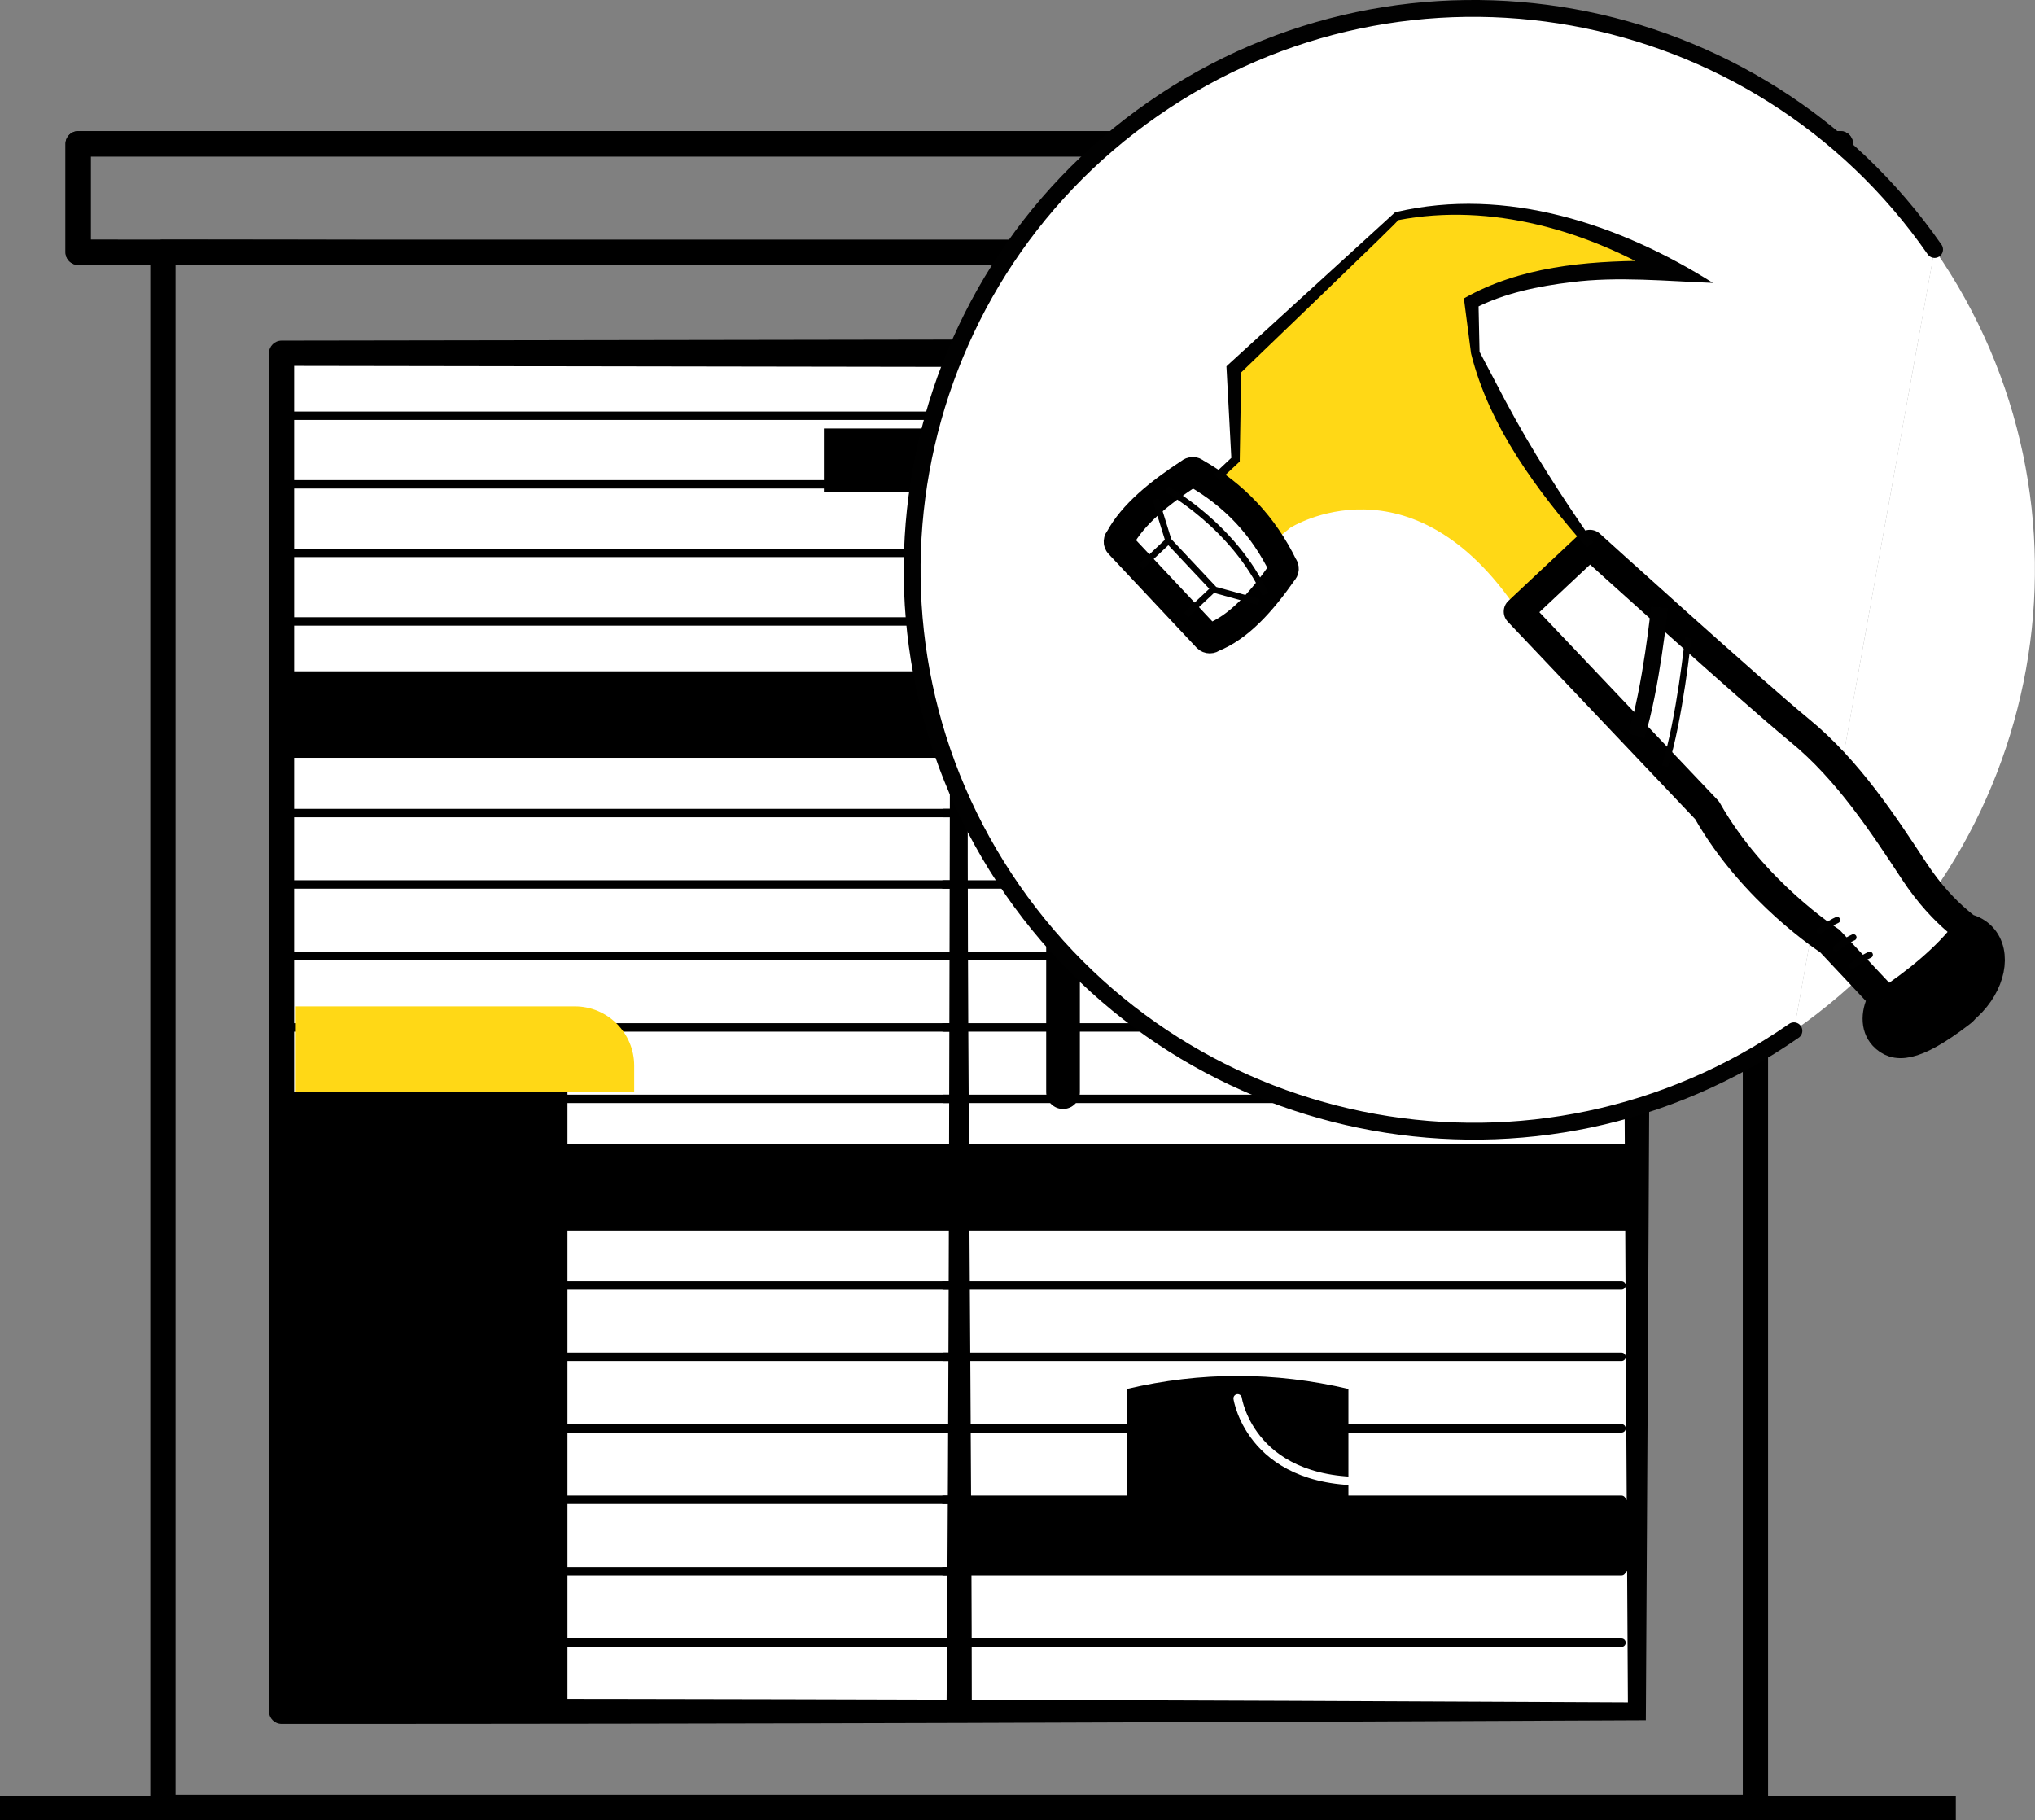
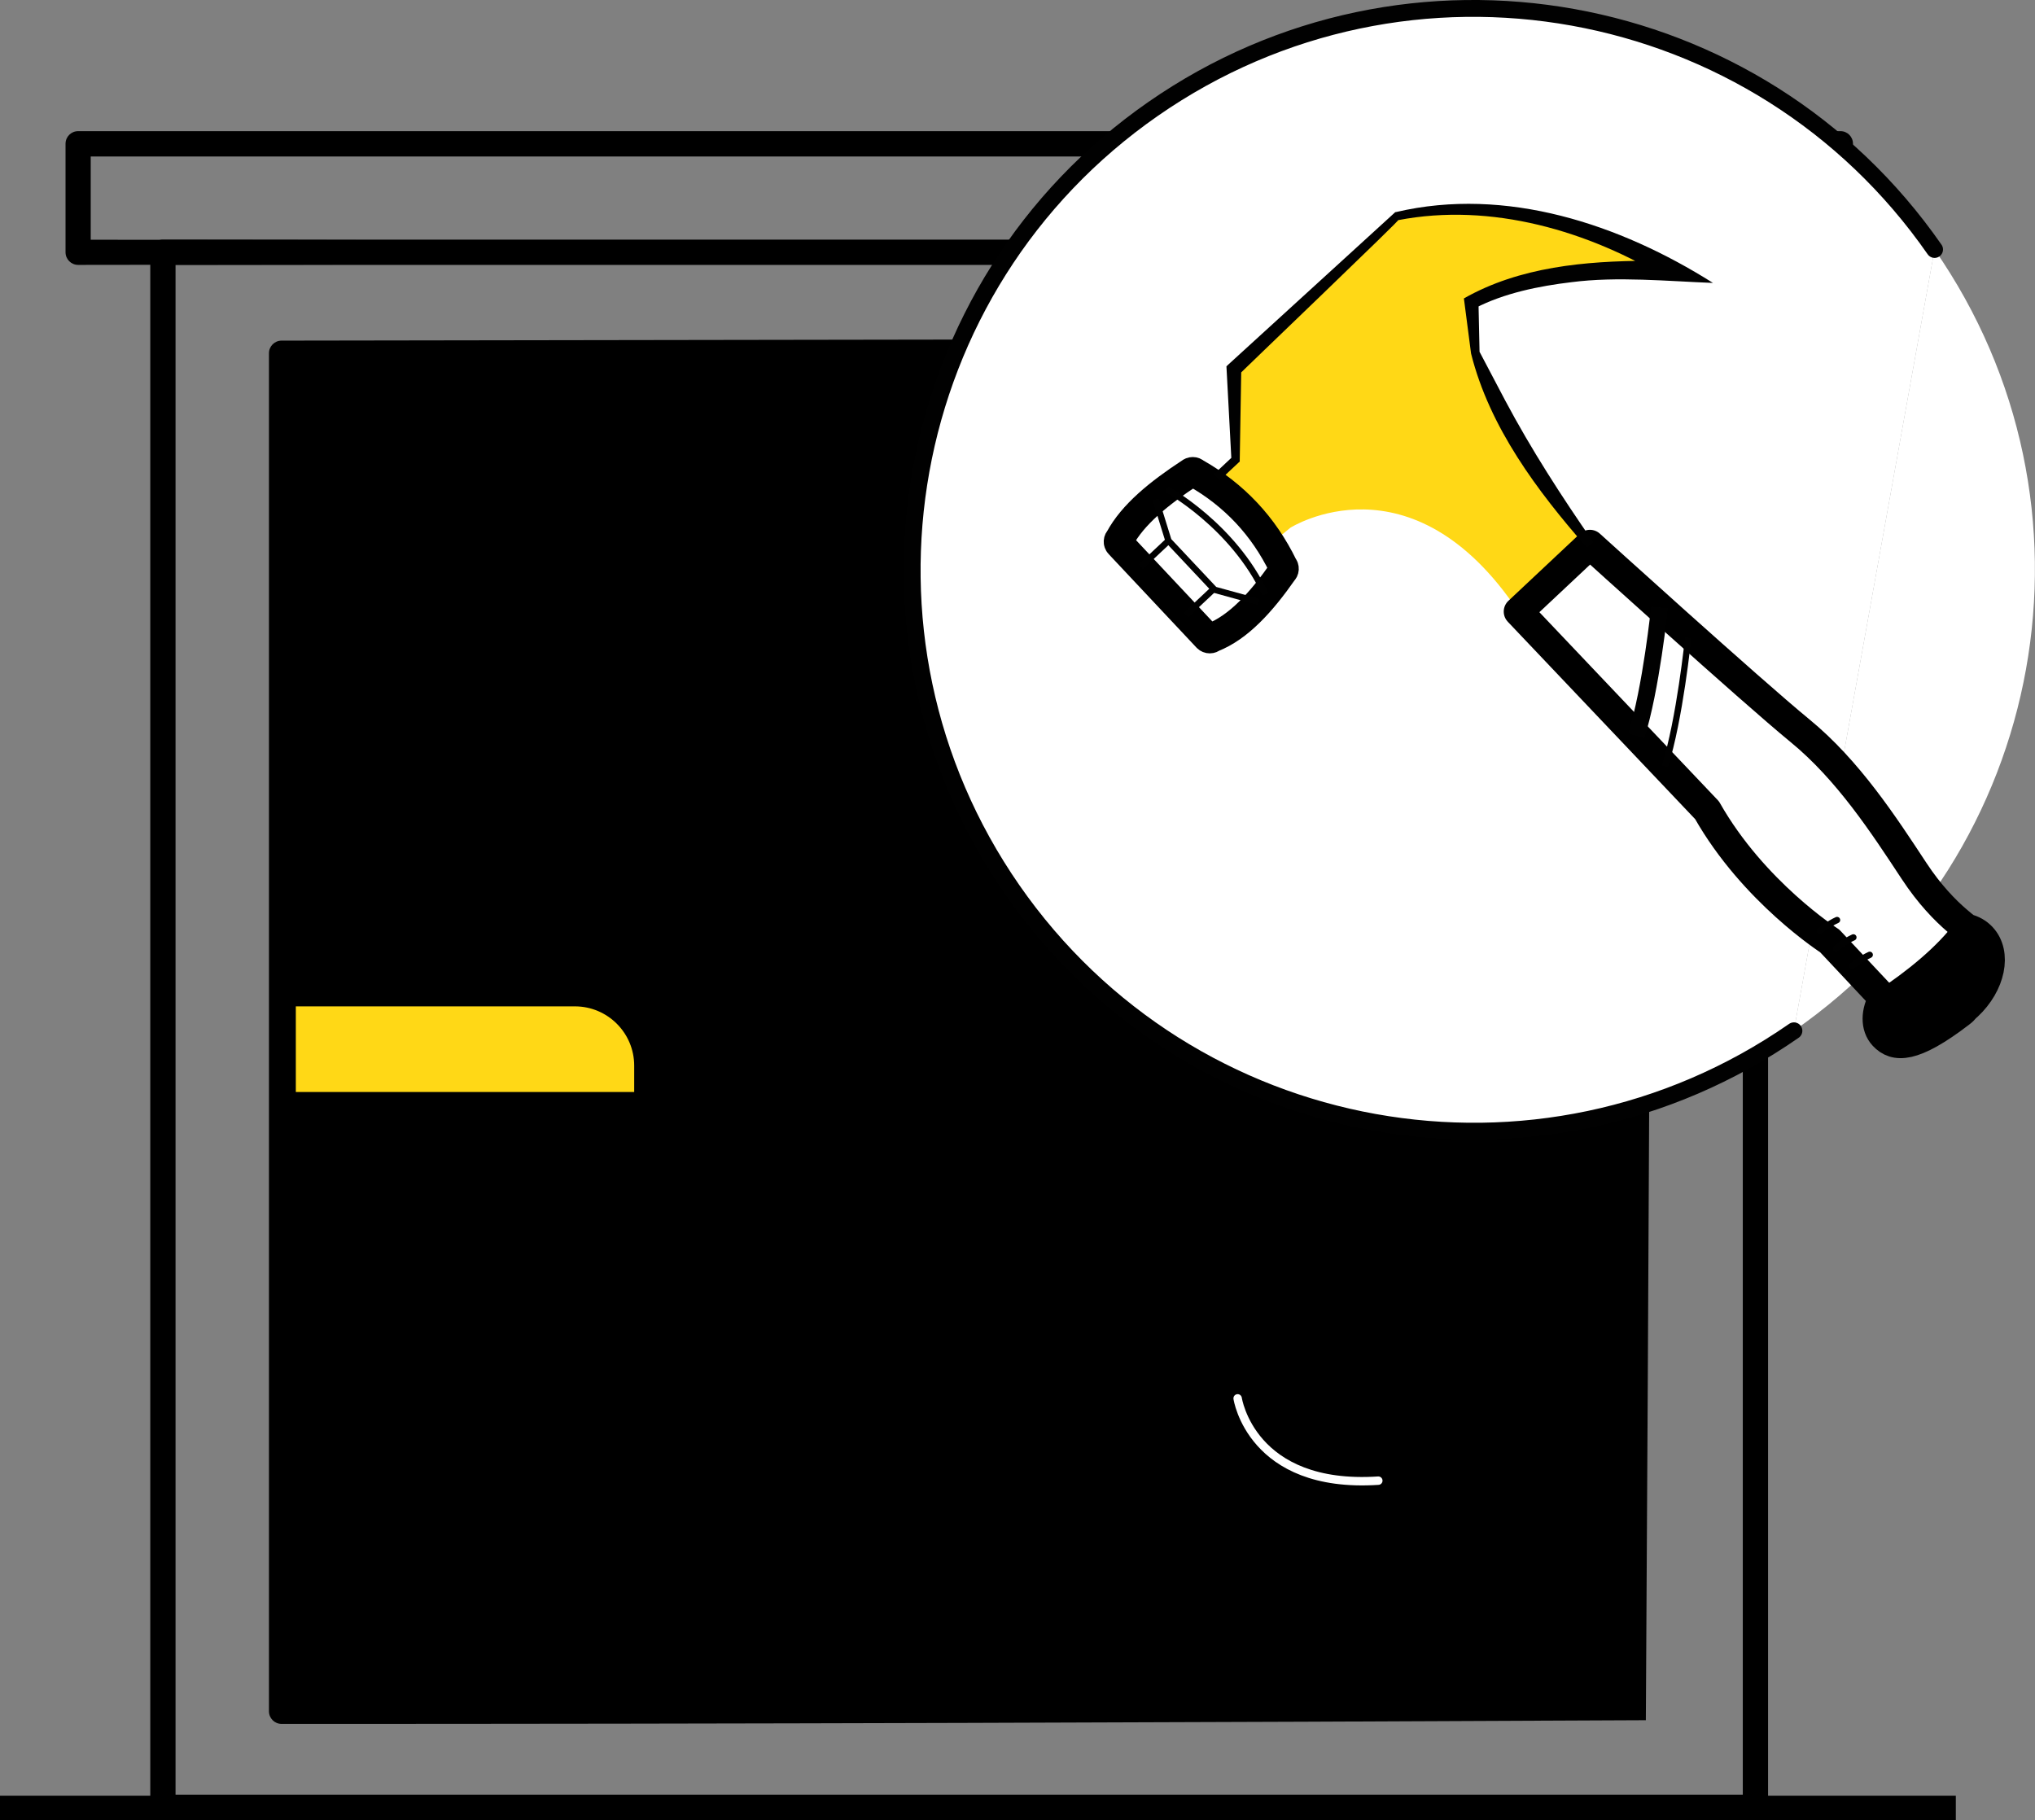
<svg xmlns="http://www.w3.org/2000/svg" viewBox="0 0 241.59 216.12" data-sanitized-data-name="Layer 1" data-name="Layer 1" id="Layer_1">
  <rect x="0" y="0" width="241.59" height="216.12" fill="#808080" stroke="none" />
  <line stroke-width="2.94" stroke-linejoin="round" stroke="#000" fill="#fff" y2="214.66" x2="232.19" y1="214.66" />
  <polygon stroke-width="0" fill="#e6e6e6" points="148.92 17.07 218.47 29.95 218.47 17.07 148.92 17.07" />
  <g>
    <rect stroke-width="3" stroke-linejoin="round" stroke="#000" fill="none" height="184.62" width="189.06" y="29.95" x="19.34" />
    <g>
      <rect stroke-width="0" fill="#fff" height="161.23" width="160.9" y="41.94" x="33.42" />
-       <path stroke-width="0" fill="#000" d="M195.39,204.23c-53.87.26-107.98.45-161.96.44-.83,0-1.5-.67-1.5-1.5V41.94c0-.83.67-1.5,1.5-1.5l160.9-.25c.97,0,1.75.78,1.75,1.75-.07,54.16-.37,108.37-.69,162.29h0ZM193.26,202.11c-.32-53.57-.62-106.84-.69-160.17l1.75,1.75-160.9-.25,1.5-1.5v161.23l-1.5-1.5c53.28-.02,106.45.18,159.84.44,0,0-53.4-.26,0,0Z" />
+       <path stroke-width="0" fill="#000" d="M195.39,204.23c-53.87.26-107.98.45-161.96.44-.83,0-1.5-.67-1.5-1.5V41.94c0-.83.67-1.5,1.5-1.5l160.9-.25c.97,0,1.75.78,1.75,1.75-.07,54.16-.37,108.37-.69,162.29h0ZM193.26,202.11c-.32-53.57-.62-106.84-.69-160.17l1.75,1.75-160.9-.25,1.5-1.5l-1.5-1.5c53.28-.02,106.45.18,159.84.44,0,0-53.4-.26,0,0Z" />
    </g>
    <path stroke-width="0" fill="#000" d="M115.37,41.94c-1.08,51.17-.03,109.91,0,161.23,0,0-3,0-3,0,.28-35.91.34-85.01.42-120.92,0-13.44.22-26.87-.42-40.31h3Z" />
    <line stroke-width="4" stroke-linejoin="round" stroke-linecap="round" stroke="#000" fill="#fff" y2="129.66" x2="126.2" y1="101.46" x1="126.2" />
    <rect stroke-width="0" fill="#000" height="10.27" width="160.9" y="79.7" x="33.42" />
    <rect stroke-width="0" fill="#000" height="10.27" width="160.9" y="135.83" x="33.42" />
    <g>
      <g>
        <line stroke-linejoin="round" stroke-linecap="round" stroke="#000" fill="#fff" y2="152.61" x2="113.87" y1="152.61" x1="33.42" />
        <line stroke-linejoin="round" stroke-linecap="round" stroke="#000" fill="#fff" y2="161.09" x2="113.87" y1="161.09" x1="33.42" />
        <line stroke-linejoin="round" stroke-linecap="round" stroke="#000" fill="#fff" y2="169.58" x2="113.87" y1="169.58" x1="33.42" />
        <line stroke-linejoin="round" stroke-linecap="round" stroke="#000" fill="#fff" y2="178.06" x2="113.87" y1="178.06" x1="33.42" />
        <line stroke-linejoin="round" stroke-linecap="round" stroke="#000" fill="#fff" y2="186.54" x2="113.87" y1="186.54" x1="33.42" />
        <line stroke-linejoin="round" stroke-linecap="round" stroke="#000" fill="#fff" y2="195.03" x2="113.87" y1="195.03" x1="33.42" />
      </g>
      <g>
        <line stroke-linejoin="round" stroke-linecap="round" stroke="#000" fill="#fff" y2="96.53" x2="113.87" y1="96.53" x1="33.42" />
-         <line stroke-linejoin="round" stroke-linecap="round" stroke="#000" fill="#fff" y2="105.01" x2="113.87" y1="105.01" x1="33.42" />
        <line stroke-linejoin="round" stroke-linecap="round" stroke="#000" fill="#fff" y2="113.5" x2="113.87" y1="113.5" x1="33.42" />
        <line stroke-linejoin="round" stroke-linecap="round" stroke="#000" fill="#fff" y2="121.98" x2="113.87" y1="121.98" x1="33.42" />
        <line stroke-linejoin="round" stroke-linecap="round" stroke="#000" fill="#fff" y2="130.46" x2="113.87" y1="130.46" x1="33.42" />
        <line stroke-linejoin="round" stroke-linecap="round" stroke="#000" fill="#fff" y2="138.95" x2="113.87" y1="138.95" x1="33.42" />
      </g>
      <g>
        <line stroke-linejoin="round" stroke-linecap="round" stroke="#000" fill="#fff" y2="49.36" x2="113.87" y1="49.36" x1="33.42" />
        <line stroke-linejoin="round" stroke-linecap="round" stroke="#000" fill="#fff" y2="57.5" x2="113.87" y1="57.5" x1="33.42" />
        <line stroke-linejoin="round" stroke-linecap="round" stroke="#000" fill="#fff" y2="65.64" x2="113.87" y1="65.64" x1="33.42" />
        <line stroke-linejoin="round" stroke-linecap="round" stroke="#000" fill="#fff" y2="73.78" x2="113.87" y1="73.78" x1="33.42" />
        <line stroke-linejoin="round" stroke-linecap="round" stroke="#000" fill="#fff" y2="81.92" x2="113.87" y1="81.92" x1="33.42" />
      </g>
      <g>
        <line stroke-linejoin="round" stroke-linecap="round" stroke="#000" fill="#fff" y2="152.61" x2="192.5" y1="152.61" x1="112.05" />
        <line stroke-linejoin="round" stroke-linecap="round" stroke="#000" fill="#fff" y2="161.09" x2="192.5" y1="161.09" x1="112.05" />
        <line stroke-linejoin="round" stroke-linecap="round" stroke="#000" fill="#fff" y2="169.58" x2="192.5" y1="169.58" x1="112.05" />
        <line stroke-linejoin="round" stroke-linecap="round" stroke="#000" fill="#fff" y2="178.06" x2="192.5" y1="178.06" x1="112.05" />
        <line stroke-linejoin="round" stroke-linecap="round" stroke="#000" fill="#fff" y2="186.54" x2="192.5" y1="186.54" x1="112.05" />
        <line stroke-linejoin="round" stroke-linecap="round" stroke="#000" fill="#fff" y2="195.03" x2="192.5" y1="195.03" x1="112.05" />
      </g>
      <g>
        <line stroke-linejoin="round" stroke-linecap="round" stroke="#000" fill="#fff" y2="96.53" x2="192.5" y1="96.53" x1="112.05" />
        <line stroke-linejoin="round" stroke-linecap="round" stroke="#000" fill="#fff" y2="105.01" x2="192.5" y1="105.01" x1="112.05" />
        <line stroke-linejoin="round" stroke-linecap="round" stroke="#000" fill="#fff" y2="113.5" x2="192.5" y1="113.5" x1="112.05" />
        <line stroke-linejoin="round" stroke-linecap="round" stroke="#000" fill="#fff" y2="121.98" x2="192.5" y1="121.98" x1="112.05" />
        <line stroke-linejoin="round" stroke-linecap="round" stroke="#000" fill="#fff" y2="130.46" x2="192.5" y1="130.46" x1="112.05" />
        <line stroke-linejoin="round" stroke-linecap="round" stroke="#000" fill="#fff" y2="138.95" x2="192.5" y1="138.95" x1="112.05" />
      </g>
      <g>
        <line stroke-linejoin="round" stroke-linecap="round" stroke="#000" fill="#fff" y2="49.36" x2="192.5" y1="49.36" x1="112.05" />
        <line stroke-linejoin="round" stroke-linecap="round" stroke="#000" fill="#fff" y2="57.5" x2="192.5" y1="57.5" x1="112.05" />
        <line stroke-linejoin="round" stroke-linecap="round" stroke="#000" fill="#fff" y2="65.64" x2="192.5" y1="65.64" x1="112.05" />
        <line stroke-linejoin="round" stroke-linecap="round" stroke="#000" fill="#fff" y2="73.78" x2="192.5" y1="73.78" x1="112.05" />
        <line stroke-linejoin="round" stroke-linecap="round" stroke="#000" fill="#fff" y2="81.92" x2="192.5" y1="81.92" x1="112.05" />
      </g>
    </g>
    <ellipse stroke-width="0" fill="#ffd816" ry="7.55" rx="7.76" cy="58.42" cx="149.56" />
    <rect stroke-width="0" fill="#000" height="7.55" width="16.95" y="50.87" x="97.81" />
    <rect stroke-width="0" fill="#000" height="73.51" width="33.95" y="129.66" x="33.42" />
    <path stroke-width="0" fill="#ffd816" d="M35.12,119.48h33.13c3.89,0,7.04,3.16,7.04,7.04v3.13h-40.17v-10.18h0Z" />
    <rect stroke-width="0" fill="#000" height="8.48" width="80.45" y="178.06" x="113.87" />
    <path stroke-width="0" fill="#000" d="M160.08,178.06h-26.3v-13.16c8.77-2.06,17.54-2.06,26.3,0v13.16Z" />
    <path stroke-linejoin="round" stroke-linecap="round" stroke="#fff" fill="none" d="M146.93,166.02s1.59,10.77,16.7,9.77" />
    <path stroke-width="0" fill="#000" d="M219.37,30.85c-69.88.27-140,.54-210.09.6-.83,0-1.5-.67-1.5-1.5,0,0,0-12.88,0-12.88,0-.83.67-1.5,1.5-1.5,0,0,209.21,0,209.22,0,.82,0,1.49.68,1.48,1.5-.06,4.65-.33,9.34-.6,13.78h0ZM217.58,29.06c-.27-4.15-.54-8.05-.6-11.98l1.5,1.5H9.27l1.5-1.5v12.88l-1.5-1.5c69.37.06,138.71.33,208.3.6,0,0-69.59-.27,0,0Z" />
-     <path stroke-width="0" fill="#000" d="M219.37,30.85c-69.88.27-140,.54-210.09.6-.83,0-1.5-.67-1.5-1.5,0,0,0-12.88,0-12.88,0-.83.67-1.5,1.5-1.5,0,0,209.21,0,209.22,0,.82,0,1.49.68,1.48,1.5-.06,4.65-.33,9.34-.6,13.78h0ZM217.58,29.06c-.27-4.15-.54-8.05-.6-11.98l1.5,1.5H9.27l1.5-1.5v12.88l-1.5-1.5c69.37.06,138.71.33,208.3.6,0,0-69.59-.27,0,0Z" />
  </g>
  <path stroke-linejoin="round" stroke-linecap="round" stroke="#000" fill="none" d="M150.2,65.68s6.48-.17,7.25-7.78" />
  <path stroke-width="0" fill="#fff" d="M229.66,29.62c21,30.23,13.53,71.75-16.7,92.76" />
  <path stroke-width="2" stroke-linejoin="round" stroke-linecap="round" stroke="#010101" fill="#fff" d="M212.97,122.38c-30.23,21-71.75,13.53-92.76-16.7-21-30.23-13.53-71.75,16.7-92.76,30.23-21,71.75-13.53,92.76,16.7" />
  <g>
    <g>
      <g>
        <path stroke-width="0" fill="#ffd816" d="M175.13,41.86l-.45-6c5.79-4.46,24.03-3.65,24.03-3.65-17.76-10.61-32.86-6.57-32.86-6.57l-19.38,18.2.2,10.72-3.49,3.27,6.92,7.37,3.08-2.54s14.38-9.13,27.1,9.98l8.51-7.99s-10.01-12.44-13.66-22.77Z" />
        <path stroke-width="3.5" stroke-linejoin="round" stroke="#000" fill="#fff" d="M141.89,56.13c4.63,2.62,8.11,6.33,10.44,11.12.16.17.14.43-.03.58-2.54,3.63-5.24,6.64-8.38,7.87-.17.16-.43.16-.59,0l-10.44-11.12c-.16-.17-.14-.43.03-.58,1.56-2.92,4.7-5.46,8.38-7.87.18-.16.43-.16.59,0Z" />
        <path stroke-width="3.5" stroke-linejoin="round" stroke="#000" fill="#fff" d="M232.72,120.25c-5.65,4.33-7.77,4.15-9.11,2.72-1.01-1.08-.95-2.86-.02-4.47l-6.37-6.79s-9.06-5.8-14.56-15.51l-22.39-23.59,8.48-7.96s19.15,17.36,24.91,22.08c5.76,4.71,9.99,11.24,13.57,16.67,1.84,2.8,3.7,4.69,5.09,5.88.44.39.84.7,1.17.95.69.17,1.3.51,1.78,1.02,1.82,1.94,1.07,5.6-1.68,8.18-.1.1-.21.19-.32.28-.12.17-.29.35-.54.53Z" />
        <path stroke-width="2" stroke-miterlimit="10" stroke="#010101" fill="#fff" d="M197.01,72.12s-.99,9.68-2.76,15.25" />
        <path stroke-width=".75" stroke-miterlimit="10" stroke="#010101" fill="#fff" d="M200.41,75.73s-.99,9.68-2.76,15.25" />
        <path stroke-width=".75" stroke-miterlimit="10" stroke="#010101" fill="none" d="M138.5,58.08s7.91,4.3,11.73,12.49" />
        <polyline stroke-width=".75" stroke-miterlimit="10" stroke="#010101" fill="none" points="137.2 59.3 138.72 64.2 144.19 70.02 149.46 71.47" />
        <line stroke-width=".75" stroke-miterlimit="10" stroke="#010101" fill="none" y2="67.29" x2="135.43" y1="64.2" x1="138.72" />
        <line stroke-width=".75" stroke-miterlimit="10" stroke="#010101" fill="none" y2="73.01" x2="140.8" y1="69.92" x1="144.09" />
        <g>
          <path stroke-width=".75" stroke-linejoin="round" stroke-linecap="round" stroke="#010101" fill="#fff" d="M216.02,110.54s1.11-.88,2.07-1.31" />
          <path stroke-width=".75" stroke-linejoin="round" stroke-linecap="round" stroke="#010101" fill="#fff" d="M217.96,112.6s1.11-.88,2.07-1.31" />
          <path stroke-width=".75" stroke-linejoin="round" stroke-linecap="round" stroke="#010101" fill="#fff" d="M219.9,114.67s1.11-.88,2.07-1.31" />
-           <path stroke-width=".75" stroke-linejoin="round" stroke-linecap="round" stroke="#010101" fill="#fff" d="M223.78,118.8s1.11-.88,2.07-1.31" />
        </g>
      </g>
      <path stroke-width="0" fill="#000" d="M232.72,120.25c-5.65,4.33-7.77,4.15-9.11,2.72-1.01-1.08-.95-2.86-.02-4.47l-.77-.82c3.46-2.29,7.14-5.2,9.48-8.39.44.39.84.7,1.17.95.69.17,1.3.51,1.78,1.02,1.82,1.94,1.07,5.6-1.68,8.18-.1.1-.21.19-.32.28-.12.16-.29.34-.53.52Z" />
    </g>
    <path stroke-width="0" fill="#010101" d="M188.36,64.98c-5.86-6.69-11.53-14.25-13.72-23.01-.03-.24-.84-6.49-.85-6.54,6.61-3.76,14.41-4.44,21.87-4.47,0,0,3.12.1,3.12.1.02-.01-.7,2.13-.69,2.13-9.45-5.78-21.05-9.19-32.12-7.05,1.05-.78-19.12,18.5-18.88,18.34-.02.03.27-.65.27-.65,0,0-.18,10.72-.18,10.72,0,0,0,.23,0,.24,0,0-.15.14-.15.14l-2.25,2.11s-.68-.73-.68-.73l2.25-2.11s-.16.4-.16.37c0,0-.57-10.7-.57-10.7l-.02-.38s.3-.27.3-.28c0,0,19.63-17.92,19.63-17.92l.11-.1s.12-.02.12-.02c0,0,0,0,0,0,13.04-3.05,26.55,1.44,37.6,8.42-5.48-.21-11.35-.79-16.79-.09-3.87.46-8.01,1.3-11.44,3.08,0,0,.39-.77.39-.76,0,0,.13,6.02.13,6.02,0,0-.03-.14-.03-.13,0,0,3.07,5.83,3.07,5.83,3.1,5.83,6.7,11.4,10.46,16.82,0,0-.77.64-.77.64h0Z" />
  </g>
</svg>